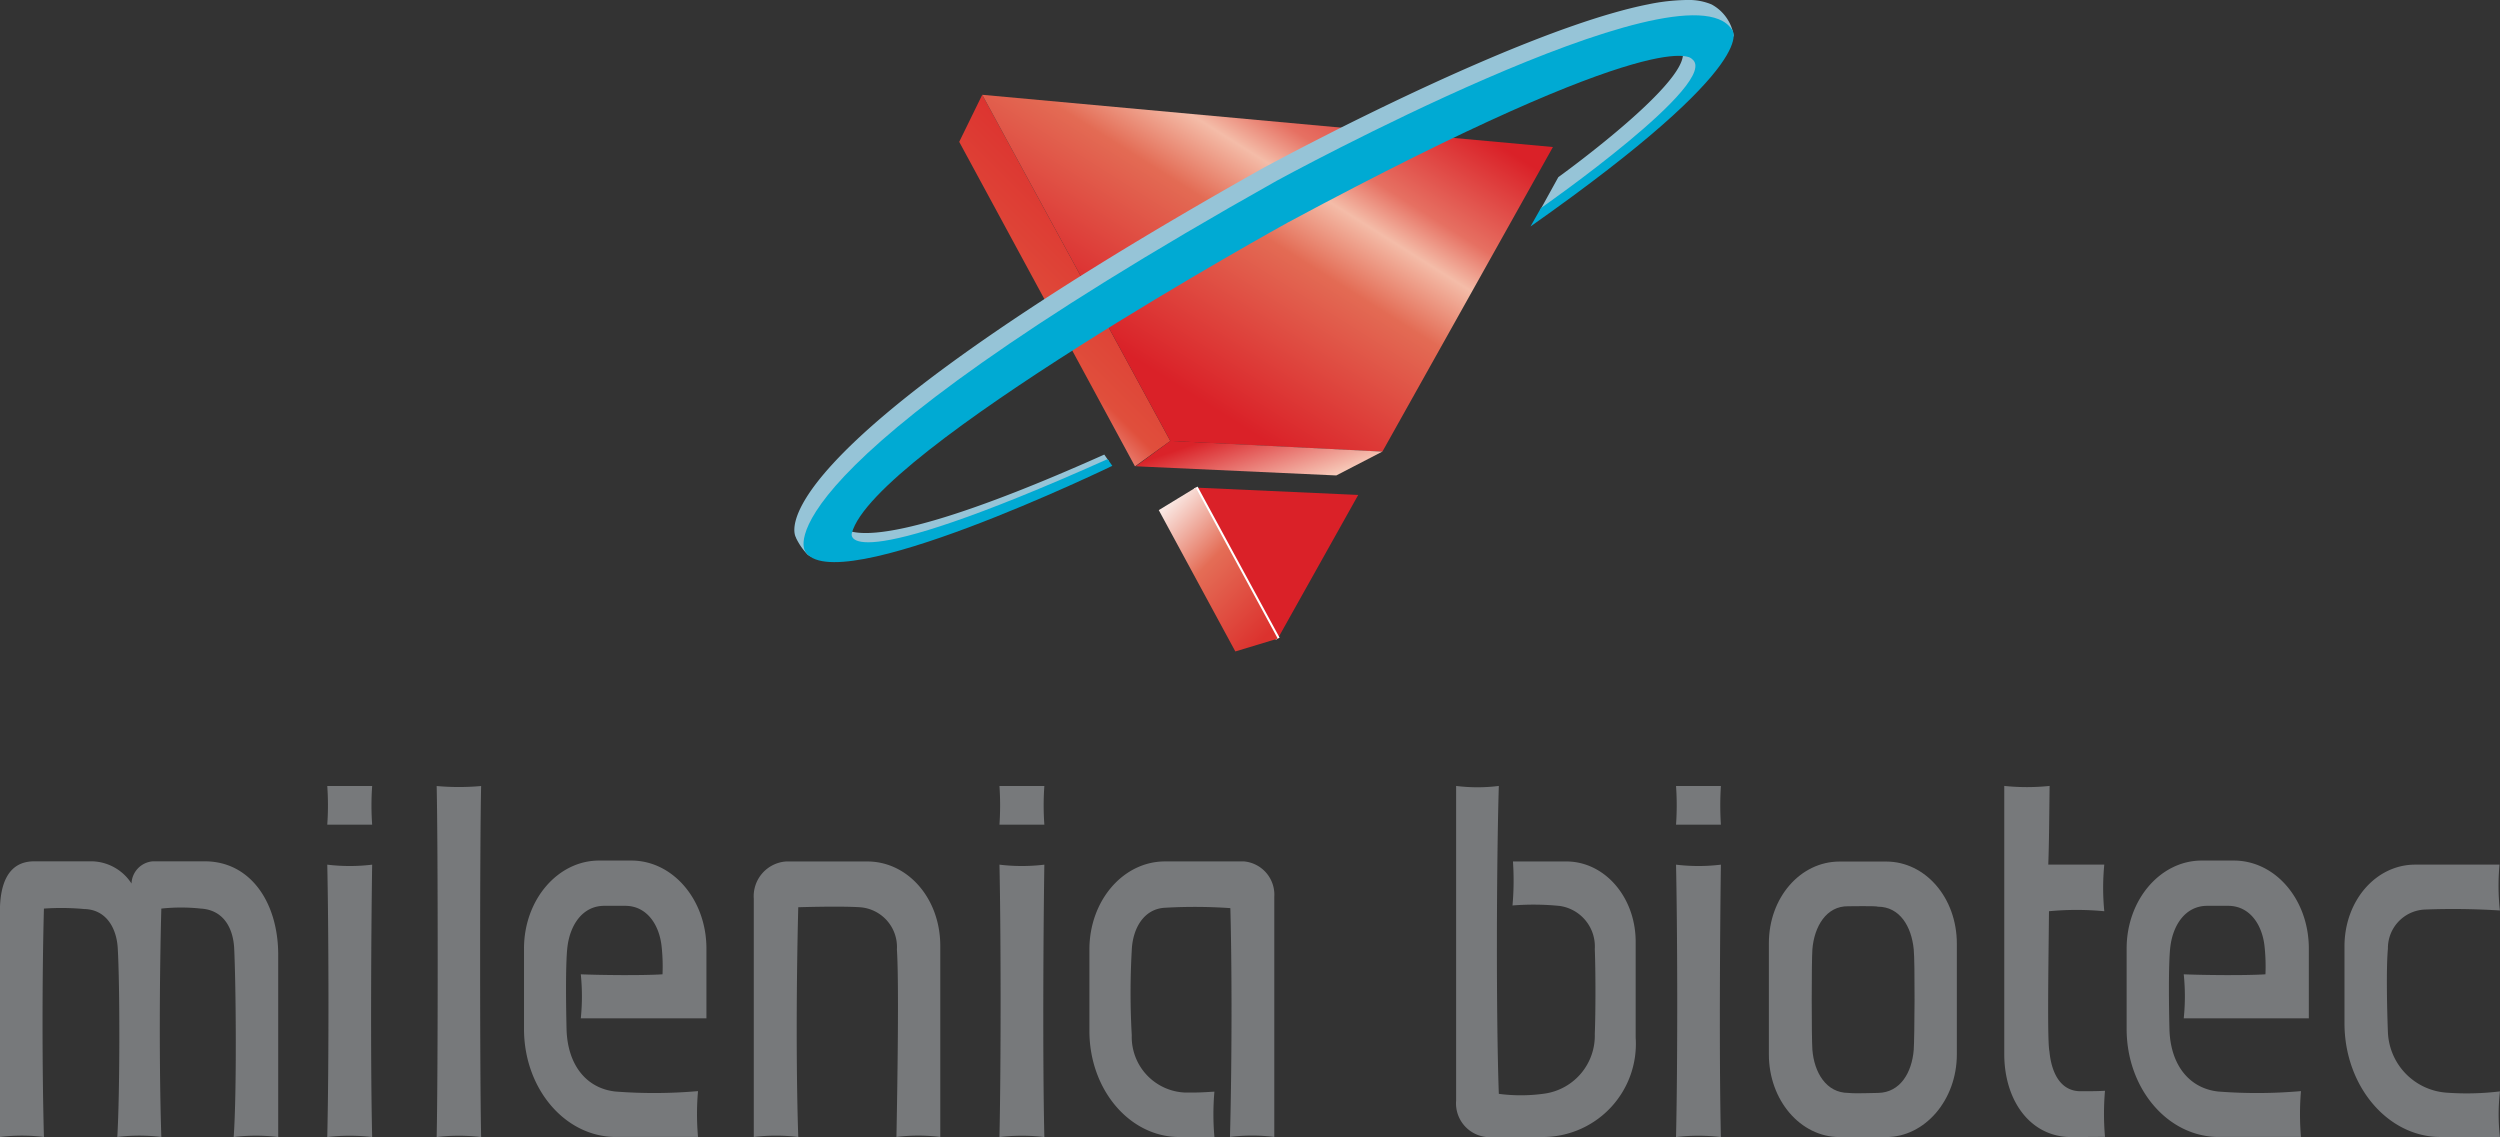
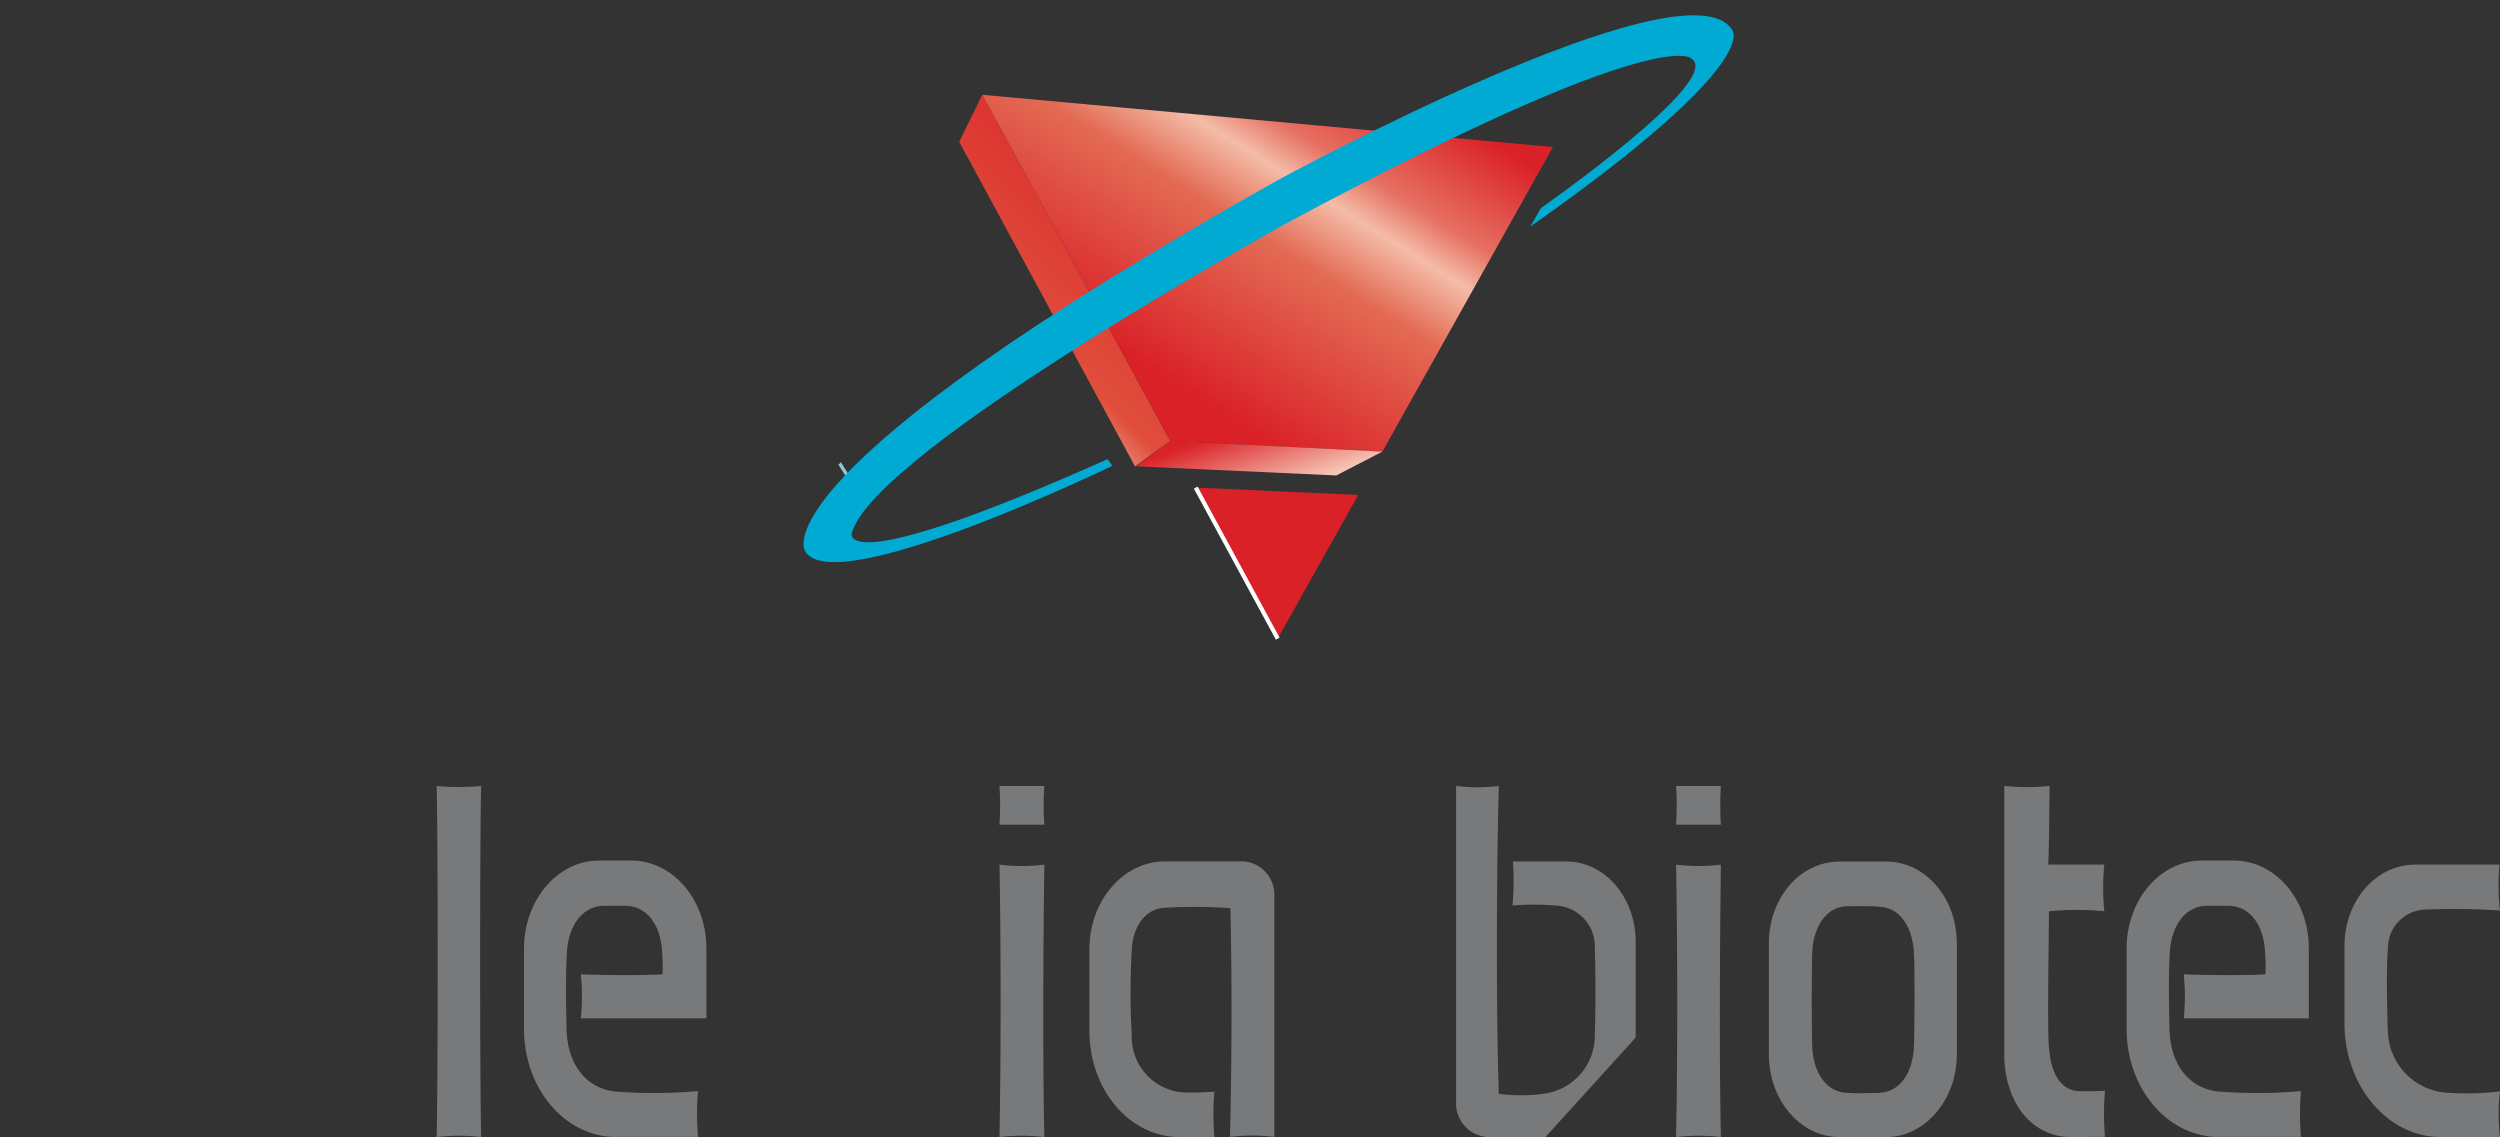
<svg xmlns="http://www.w3.org/2000/svg" width="136.319" height="62" viewBox="0 0 136.319 62">
  <rect x="0" y="0" width="136.319" height="62" fill="#333333" stroke="none" />
  <defs>
    <linearGradient id="linear-gradient" x1="0.741" y1="0.044" x2="0.222" y2="0.957" gradientUnits="objectBoundingBox">
      <stop offset="0" stop-color="#da2228" />
      <stop offset="0.672" stop-color="#e04f3c" />
      <stop offset="1" stop-color="#fff" />
    </linearGradient>
    <linearGradient id="linear-gradient-2" x1="0.869" y1="0.103" x2="0.247" y2="0.72" gradientUnits="objectBoundingBox">
      <stop offset="0" stop-color="#da2128" />
      <stop offset="0.258" stop-color="#e67062" />
      <stop offset="0.369" stop-color="#f4bca8" />
      <stop offset="0.541" stop-color="#e36b54" />
      <stop offset="1" stop-color="#da2128" />
    </linearGradient>
    <linearGradient id="linear-gradient-3" y1="0.675" x2="0.806" y2="1" gradientUnits="objectBoundingBox">
      <stop offset="0" stop-color="#da2329" />
      <stop offset="1" stop-color="#f7cbba" />
    </linearGradient>
    <linearGradient id="linear-gradient-4" x1="0.142" y1="0.054" x2="0.824" y2="0.964" gradientUnits="objectBoundingBox">
      <stop offset="0" stop-color="#fae8e3" />
      <stop offset="0.433" stop-color="#e46d56" />
      <stop offset="1" stop-color="#dc322e" />
    </linearGradient>
  </defs>
  <g id="Group_210" data-name="Group 210" transform="translate(-3323 -3032.001)">
    <g id="Group_208" data-name="Group 208" transform="translate(3323 3074.856)">
-       <path id="Path_345" data-name="Path 345" d="M12.743,220.031c.173-2.473.123-8.309.025-10.32-.07-1.141-.628-2.064-1.817-2.134a10.087,10.087,0,0,0-2.154,0c-.1,3.682-.121,8.721,0,12.454a9.807,9.807,0,0,0-2.4,0c.143-2.473.143-8.294.022-10.32-.075-1.141-.679-2.086-1.817-2.109a13.755,13.755,0,0,0-2.207-.025c-.1,3.707-.1,8.747,0,12.454a9.807,9.807,0,0,0-2.4,0V207.713C0,206.285.41,205,1.865,205H5.042a2.636,2.636,0,0,1,2.129,1.211A1.261,1.261,0,0,1,8.337,205H11.17c2.448,0,3.974,2.182,4,5.027v10.006a10.035,10.035,0,0,0-2.425,0" transform="translate(0 -200.889)" fill="#77797b" />
-       <path id="Path_346" data-name="Path 346" d="M77.889,206.2c.1-4.361.073-11.63,0-14.854a10.222,10.222,0,0,0,2.448,0c-.05,3.225-.1,10.493,0,14.854a10.225,10.225,0,0,0-2.448,0m0-17.036a14.756,14.756,0,0,0,0-2.106h2.448a14.756,14.756,0,0,0,0,2.106Z" transform="translate(-60.044 -187.053)" fill="#77797b" />
      <path id="Path_347" data-name="Path 347" d="M103.922,206.2c.075-3.391.075-16.018,0-19.142a13.483,13.483,0,0,0,2.425,0c-.073,3.124-.073,15.751,0,19.142a10.037,10.037,0,0,0-2.425,0" transform="translate(-80.112 -187.053)" fill="#77797b" />
      <path id="Path_348" data-name="Path 348" d="M127.816,213.417a11.748,11.748,0,0,0,0-2.4c1.091.045,3.365.07,4.456,0a9.956,9.956,0,0,0-.048-1.508c-.121-1.186-.8-2.227-1.986-2.227H129.1c-1.189,0-1.862,1.041-2.011,2.227-.118.945-.073,3.564-.048,4.557.073,1.94,1.113,3.177,2.667,3.343a27.5,27.5,0,0,0,4.5-.023,14.277,14.277,0,0,0,0,2.5h-4.474c-2.782,0-5.014-2.639-5.014-5.889v-4.383c0-2.664,1.842-4.8,4.094-4.8h1.759c2.262,0,4.094,2.134,4.094,4.8v3.805Z" transform="translate(-96.147 -200.745)" fill="#77797b" />
-       <path id="Path_349" data-name="Path 349" d="M187.176,220.056c.05-2.667.146-8.432.025-10.227a2.173,2.173,0,0,0-2.011-2.3c-1.141-.073-3.368,0-3.368,0-.1,3.951-.123,8.8,0,12.527a10.034,10.034,0,0,0-2.425,0V207.069a1.9,1.9,0,0,1,1.759-2.036h4.434c2.2,0,3.976,2.011,3.976,4.6v10.421a9.817,9.817,0,0,0-2.39,0" transform="translate(-138.295 -200.914)" fill="#77797b" />
      <path id="Path_350" data-name="Path 350" d="M237.869,206.2c.093-4.361.073-11.63,0-14.854a10.222,10.222,0,0,0,2.448,0c-.05,3.225-.1,10.493,0,14.854a10.225,10.225,0,0,0-2.448,0m0-17.036a15.533,15.533,0,0,0,0-2.106h2.448a14.756,14.756,0,0,0,0,2.106Z" transform="translate(-183.371 -187.053)" fill="#77797b" />
      <path id="Path_351" data-name="Path 351" d="M266.955,220.056c.118-4.557.1-9.6.02-12.479a28.323,28.323,0,0,0-3.536-.022c-1.186.045-1.792,1.136-1.84,2.322a41.282,41.282,0,0,0,0,4.63,3.034,3.034,0,0,0,2.931,3.127c.679,0,.754,0,1.576-.05a14.016,14.016,0,0,0,0,2.473H264.19c-2.714,0-4.9-2.591-4.9-5.781v-4.446c0-2.664,1.842-4.8,4.122-4.8h4.313a1.823,1.823,0,0,1,1.646,1.938v13.085a9.992,9.992,0,0,0-2.42,0" transform="translate(-199.887 -200.914)" fill="#77797b" />
-       <path id="Path_352" data-name="Path 352" d="M351.421,206.2h-3.174a1.842,1.842,0,0,1-1.694-1.986V187.053a9.244,9.244,0,0,0,2.328,0c-.126,4.24-.151,12.552,0,16.79a9.147,9.147,0,0,0,2.541-.02,3.191,3.191,0,0,0,2.692-3.25c.048-1.161.048-3.438,0-4.625a2.233,2.233,0,0,0-1.918-2.352,14.343,14.343,0,0,0-2.569-.025,15.26,15.26,0,0,0,.025-2.4h2.908c2.086,0,3.783,1.938,3.783,4.384v5.22a5.078,5.078,0,0,1-4.921,5.419" transform="translate(-267.154 -187.053)" fill="#77797b" />
+       <path id="Path_352" data-name="Path 352" d="M351.421,206.2h-3.174a1.842,1.842,0,0,1-1.694-1.986V187.053a9.244,9.244,0,0,0,2.328,0c-.126,4.24-.151,12.552,0,16.79a9.147,9.147,0,0,0,2.541-.02,3.191,3.191,0,0,0,2.692-3.25c.048-1.161.048-3.438,0-4.625a2.233,2.233,0,0,0-1.918-2.352,14.343,14.343,0,0,0-2.569-.025,15.26,15.26,0,0,0,.025-2.4h2.908c2.086,0,3.783,1.938,3.783,4.384v5.22" transform="translate(-267.154 -187.053)" fill="#77797b" />
      <path id="Path_353" data-name="Path 353" d="M398.9,206.2c.1-4.361.073-11.63,0-14.854a10.2,10.2,0,0,0,2.446,0c-.045,3.225-.1,10.493,0,14.854a10.2,10.2,0,0,0-2.446,0m0-17.036a14.765,14.765,0,0,0,0-2.106h2.446a16.387,16.387,0,0,0,0,2.106Z" transform="translate(-307.51 -187.053)" fill="#77797b" />
      <path id="Path_354" data-name="Path 354" d="M431.235,215.558v-6.032c0-2.513-1.721-4.481-3.853-4.481h-2.544c-2.134,0-3.853,1.963-3.853,4.456v6.06c0,2.493,1.719,4.507,3.853,4.507h2.544c2.106,0,3.853-2.016,3.853-4.509m-2.35-.251c-.1,1.237-.729,2.328-1.938,2.353-.39,0-1.191.045-1.626,0-1.211,0-1.865-1.116-1.963-2.353-.048-.679-.048-4.8,0-5.477.1-1.234.754-2.373,1.963-2.348,0,0,1.576-.025,1.6.023,1.212,0,1.842,1.091,1.963,2.325.073.686.048,4.816,0,5.484Z" transform="translate(-324.533 -200.922)" fill="#77797b" />
      <path id="Path_355" data-name="Path 355" d="M480.673,206.2c-2.262,0-3.662-2.011-3.662-4.524V187.053a11.963,11.963,0,0,0,2.473,0c-.025,1.792-.025,2.956-.073,4.288h3.054a13.031,13.031,0,0,0,0,2.544,16.063,16.063,0,0,0-3.016,0c-.025,2.79-.1,7.053.023,7.636.025.143.123,2.131,1.649,2.179.485,0,1.005,0,1.382-.025a14.571,14.571,0,0,0,0,2.513Z" transform="translate(-367.723 -187.053)" fill="#77797b" />
      <path id="Path_356" data-name="Path 356" d="M509.259,213.417a11.58,11.58,0,0,0,0-2.4c1.091.045,3.365.07,4.456,0a10.327,10.327,0,0,0-.048-1.508c-.121-1.186-.8-2.227-1.986-2.227h-1.141c-1.186,0-1.865,1.041-2.011,2.227-.118.945-.073,3.564-.048,4.557.073,1.94,1.113,3.177,2.664,3.343a27.529,27.529,0,0,0,4.506-.023,14.793,14.793,0,0,0,0,2.5h-4.479c-2.79,0-5.027-2.639-5.027-5.889v-4.383c0-2.664,1.842-4.8,4.094-4.8h1.747c2.277,0,4.094,2.134,4.094,4.8v3.805Z" transform="translate(-390.185 -200.745)" fill="#77797b" />
      <path id="Path_357" data-name="Path 357" d="M563.216,220.622c-2.883,0-5.233-2.785-5.233-6.2v-4.192c0-2.5,1.722-4.459,3.853-4.459h4.6a12.542,12.542,0,0,0,.02,2.5,40.316,40.316,0,0,0-4.12-.05,2.11,2.11,0,0,0-1.985,2.131c-.1,1.091-.045,3.393,0,4.557a3.446,3.446,0,0,0,3.25,3.3,15.063,15.063,0,0,0,2.858-.073,11.19,11.19,0,0,0,0,2.5Z" transform="translate(-430.144 -201.48)" fill="#77797b" />
    </g>
    <g id="Group_209" data-name="Group 209" transform="translate(3366.314 3032.001)">
      <path id="Path_359" data-name="Path 359" d="M228.3,25.13l9.584,17.694,1.925-1.385L229.555,22.564Z" transform="translate(-219.31 -17.395)" fill="url(#linear-gradient)" />
      <path id="Path_361" data-name="Path 361" d="M244.023,41.44l11.562.583,9.3-16.611-31.116-2.848Z" transform="translate(-223.522 -17.395)" fill="url(#linear-gradient-2)" />
      <path id="Path_362" data-name="Path 362" d="M289.052,124.289l4.388-7.837-8.86-.4Z" transform="translate(-262.694 -89.464)" fill="#da2128" />
      <rect id="Rectangle_221" data-name="Rectangle 221" width="0.231" height="9.372" transform="translate(21.785 26.644) rotate(-28.497)" fill="#fff" />
      <path id="Path_363" data-name="Path 363" d="M200.122,110.719l-.447-.711c-.022.025-.068.068-.068.068l-.068.07.45.709a.624.624,0,0,1,.133-.136" transform="translate(-197.136 -84.804)" fill="#96c4d7" />
-       <path id="Path_364" data-name="Path 364" d="M189.146,29.32s-3.044-4.145,25.5-20.173L214.921,9q.386-.207.774-.411.6-.317,1.2-.628.78-.4,1.565-.8.925-.467,1.856-.922,1.035-.507,2.077-1,1.109-.524,2.228-1.03,1.15-.519,2.309-1.013t2.321-.95c.749-.293,1.5-.575,2.263-.84.706-.246,1.416-.477,2.134-.683.639-.184,1.284-.35,1.936-.48A10.989,10.989,0,0,1,237.753,0a3.228,3.228,0,0,1,1.31.241,2.355,2.355,0,0,1,1.207,1.687c-.014.214-.319-.019-.4.18a4.789,4.789,0,0,1-.462.873,10.6,10.6,0,0,1-.885,1.157c-.448.517-.928,1.006-1.423,1.478-.668.637-1.363,1.244-2.073,1.833-.925.768-1.874,1.505-2.837,2.224q-1.227.916-2.481,1.8l1-1.812s8.264-5.945,6.568-7.152c0,0-1.413-2.141-21.992,8.9,0,0-22.669,12.5-23.814,16.969,0,0-.291,3.018,14.48-3.59l.256.367s-13.19,6.9-16.414,5.106a3.461,3.461,0,0,1-.652-.933" transform="translate(-189.052 -0.001)" fill="#96c4d7" />
      <path id="Path_365" data-name="Path 365" d="M191.3,32.834s-2.815-4.145,25.73-20.173c0,0,22.194-12.111,24.8-8.266,0,0,2,1.642-10.968,10.762l.57-1.005s9.925-6.926,8.229-8.133c0,0-1.413-2.141-21.992,8.9,0,0-22.669,12.5-23.814,16.969,0,0-.822,2.561,13.949-4.047l.256.367s-15.283,7.4-16.764,4.63" transform="translate(-190.723 -2.807)" fill="#00aad3" />
      <path id="Path_366" data-name="Path 366" d="M270.309,106.331l10.933.5,2.513-1.3-11.561-.583Z" transform="translate(-251.692 -80.906)" fill="url(#linear-gradient-3)" />
-       <path id="Path_367" data-name="Path 367" d="M275.783,117.28l4.175,7.706,2.312-.7-4.471-8.236Z" transform="translate(-255.912 -89.464)" fill="url(#linear-gradient-4)" />
    </g>
  </g>
</svg>